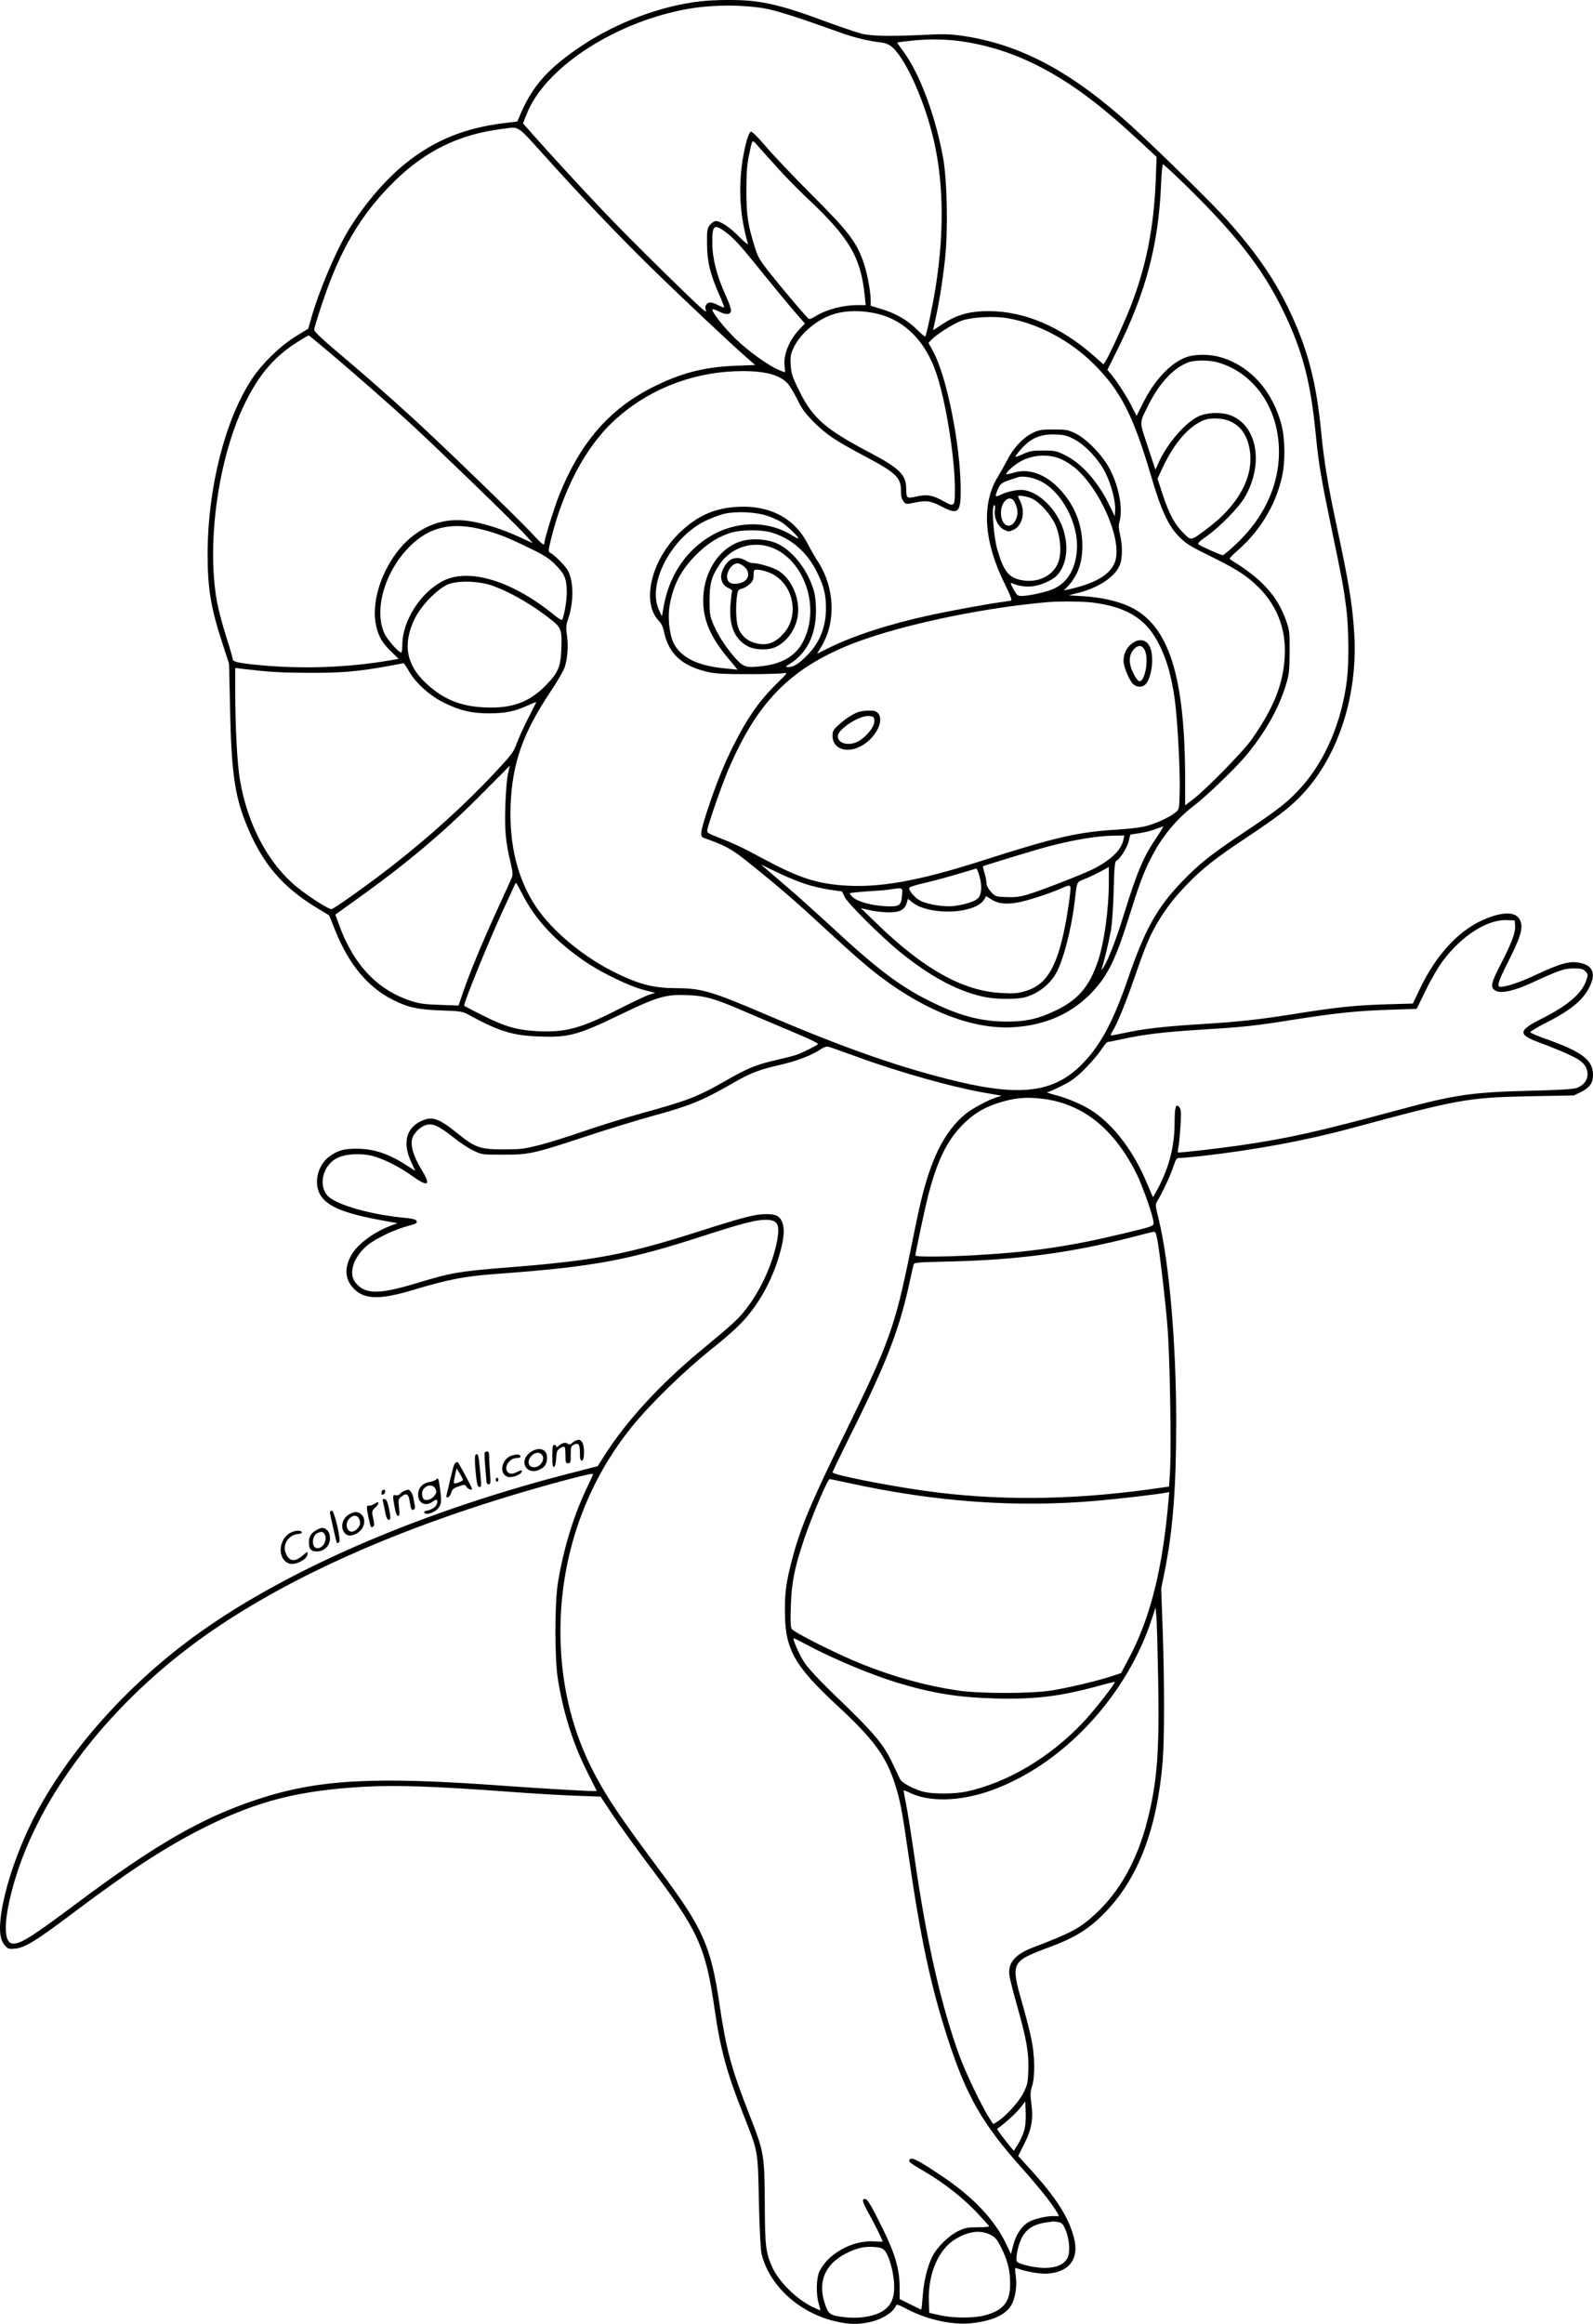
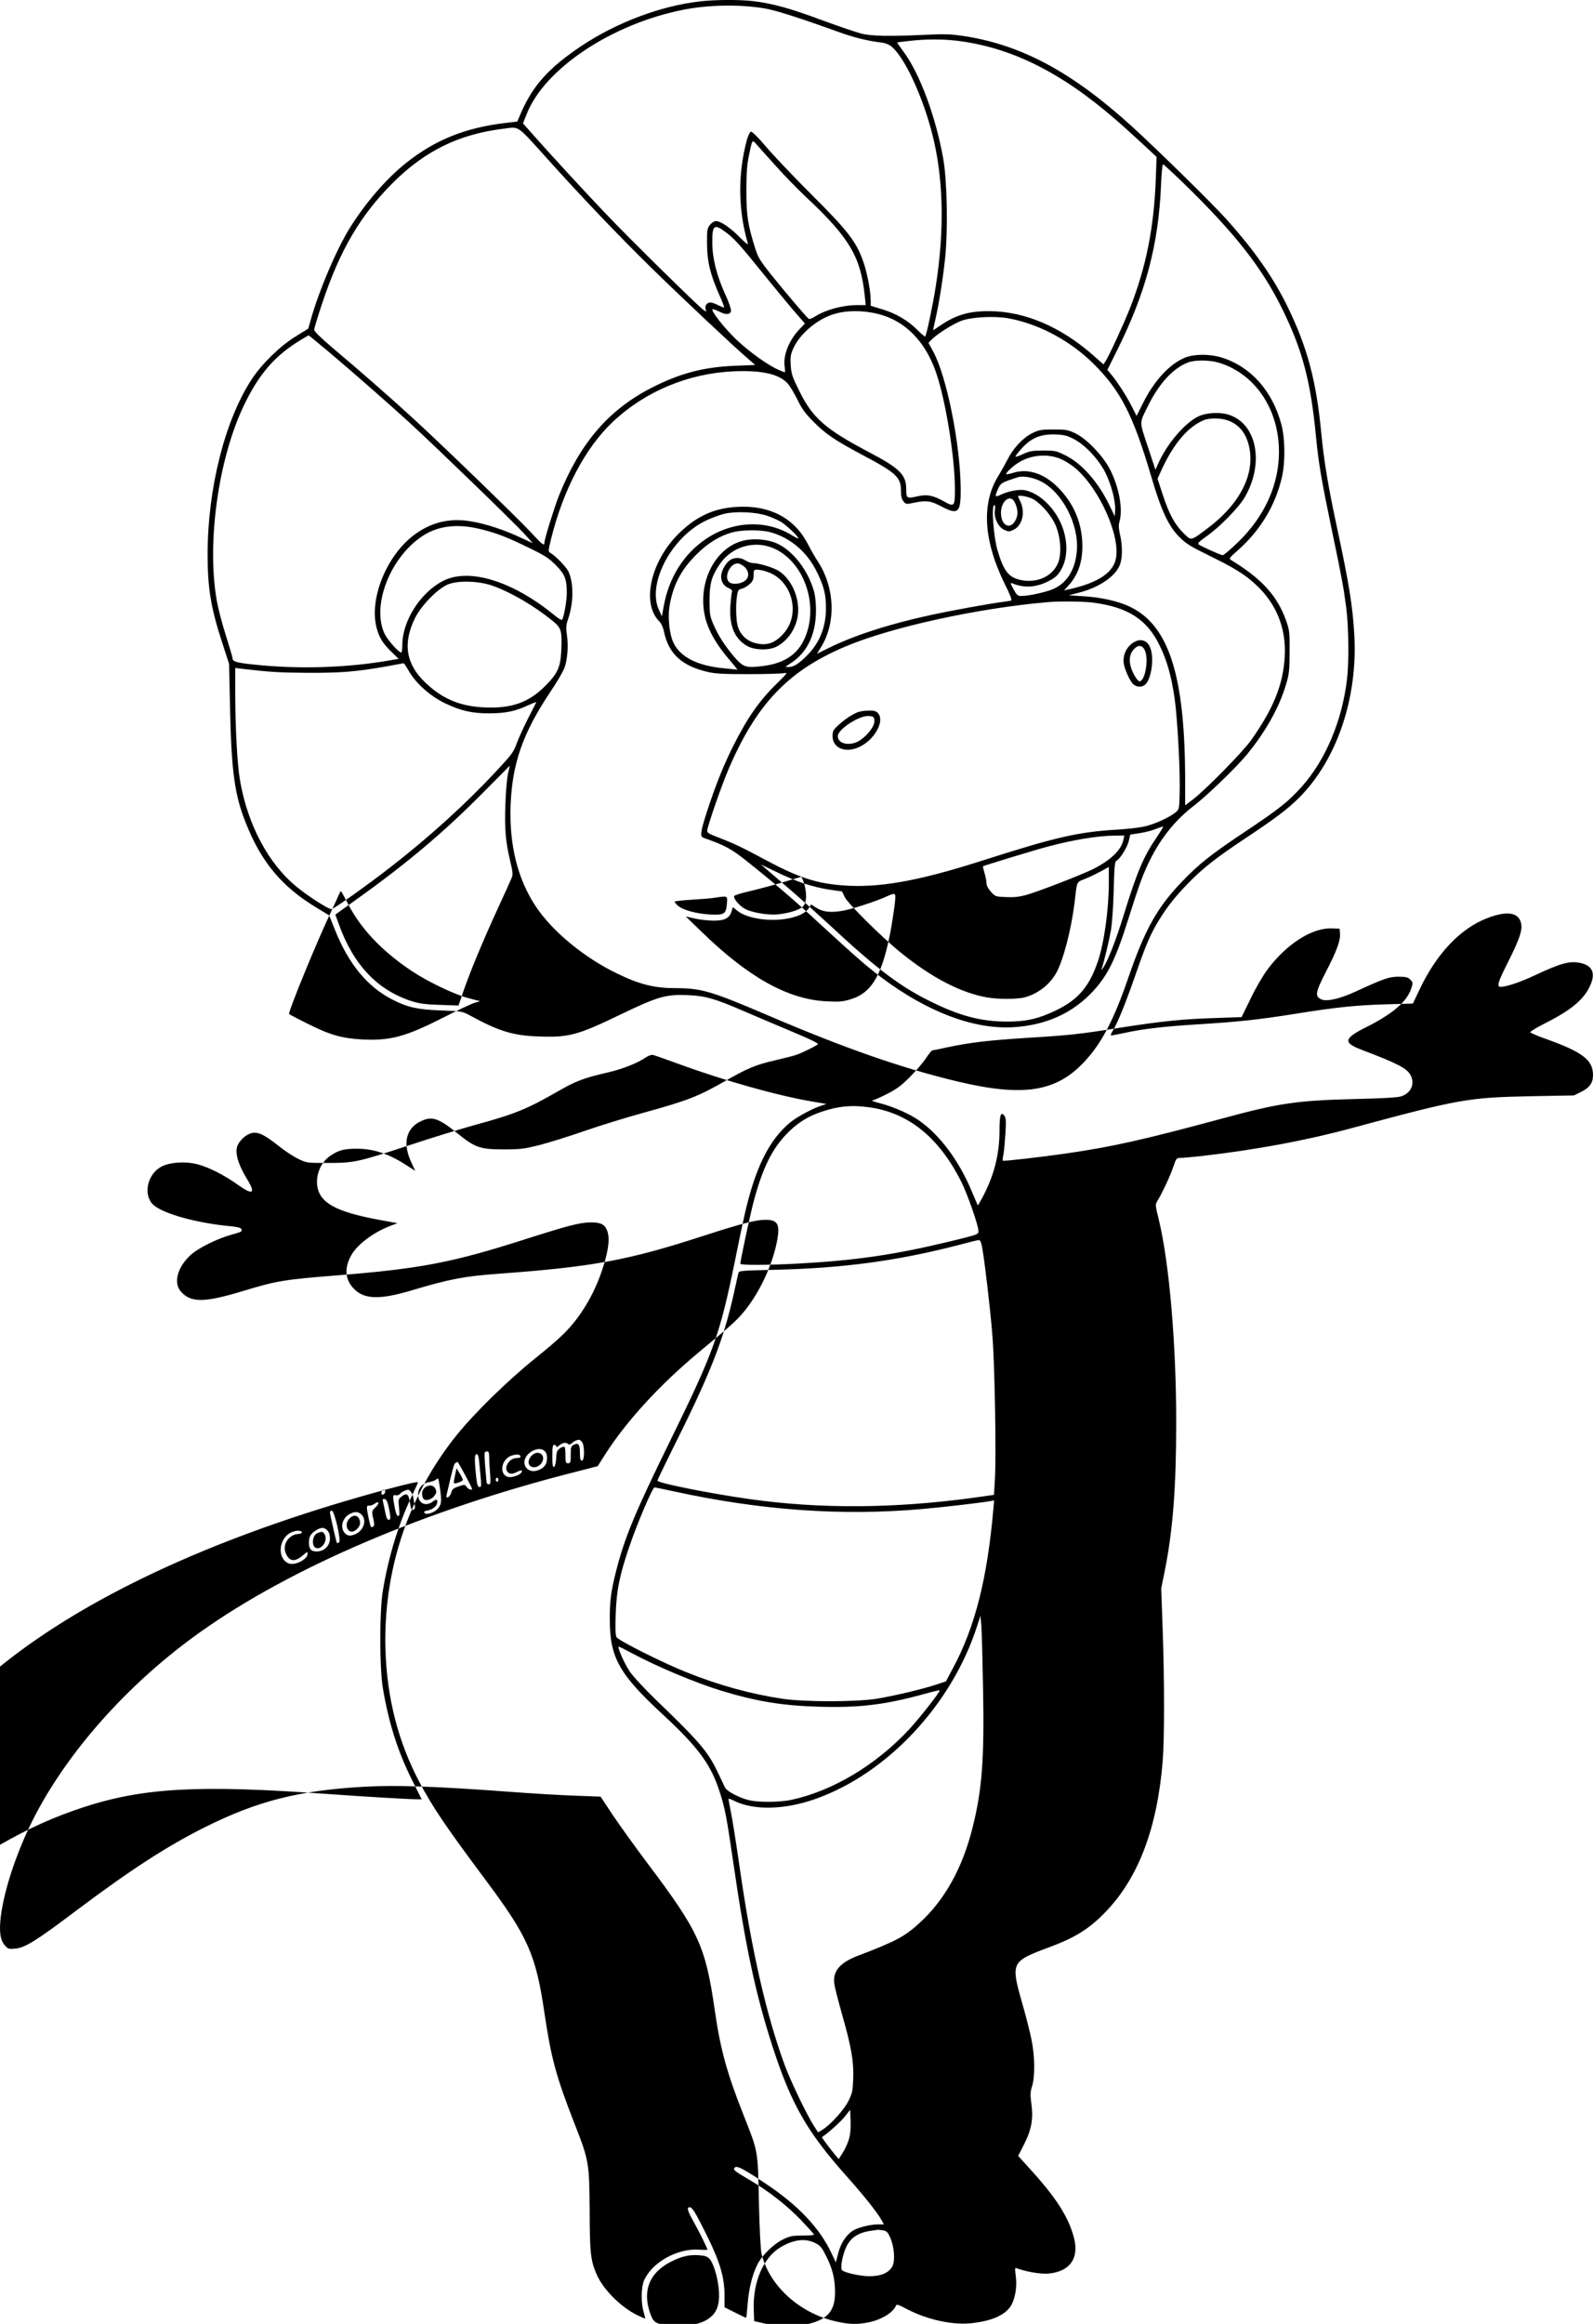
<svg xmlns="http://www.w3.org/2000/svg" version="1.0" viewBox="0 0 1210.796 1765.758" preserveAspectRatio="xMidYMid meet">
  <g transform="translate(-97.204,1887.828) scale(0.1,-0.1)" fill="#000000" stroke="none">
-     <path d="M6295 18868 c-297 -33 -636 -160 -904 -339 -246 -165 -366 -297 -457 -504 l-30 -70 -100 -12 c-298 -37 -525 -128 -743 -301 -153 -121 -313 -307 -434 -502 -100 -163 -232 -473 -293 -692 l-19 -67 -94 -58 c-118 -72 -256 -206 -334 -324 -205 -310 -337 -833 -337 -1333 0 -258 25 -408 111 -671 l52 -160 8 -355 c10 -463 35 -643 119 -854 119 -300 273 -485 542 -647 l92 -56 46 -115 c104 -258 247 -430 437 -526 111 -57 190 -75 363 -81 163 -6 166 -7 225 -39 218 -119 327 -153 523 -159 227 -9 296 10 623 168 280 135 343 153 508 146 132 -5 208 -27 416 -117 66 -29 225 -96 353 -150 169 -71 229 -100 220 -107 -20 -16 -117 -63 -161 -79 -22 -8 -97 -27 -167 -43 -144 -33 -210 -61 -384 -161 -202 -115 -277 -144 -628 -241 -120 -33 -315 -93 -433 -134 -118 -41 -272 -89 -342 -107 -116 -29 -142 -33 -273 -33 -180 0 -216 13 -350 121 -142 115 -193 133 -275 95 -117 -53 -145 -169 -77 -314 l30 -65 -69 44 c-133 86 -247 124 -375 124 -97 0 -139 -11 -200 -53 -86 -57 -125 -178 -90 -272 40 -103 169 -163 480 -219 l119 -22 -49 -18 c-126 -47 -252 -139 -299 -220 -59 -101 -52 -191 19 -262 79 -80 198 -82 441 -9 282 84 394 106 655 125 724 53 987 102 1568 291 278 90 390 119 462 119 91 0 110 -32 91 -146 -30 -172 -118 -372 -227 -517 -65 -87 -104 -123 -364 -338 -305 -253 -562 -534 -725 -792 l-50 -79 -155 -40 c-1143 -288 -2173 -727 -2868 -1222 -526 -374 -979 -875 -1245 -1376 -135 -256 -242 -566 -269 -785 -13 -113 -5 -175 29 -216 25 -29 30 -31 79 -27 75 6 159 58 460 285 422 317 698 495 984 638 399 199 713 279 1206 307 246 14 550 3 1094 -37 184 -14 419 -28 521 -31 l186 -7 90 -136 c50 -75 168 -239 263 -366 395 -524 444 -633 515 -1122 42 -294 92 -476 216 -789 115 -291 111 -267 119 -664 5 -203 13 -366 20 -395 59 -248 297 -461 582 -519 91 -19 143 -20 224 -5 103 19 197 76 217 131 3 9 24 3 73 -24 163 -87 367 -131 517 -110 141 18 232 59 277 122 36 50 54 149 43 230 -8 62 -7 70 6 64 65 -25 181 -46 238 -41 164 13 238 113 199 268 -41 160 -135 308 -338 530 l-87 96 45 89 c57 112 71 194 55 309 -9 68 -8 88 5 130 24 73 22 235 -5 361 -11 55 -43 180 -71 277 -86 303 -82 312 200 417 206 76 312 143 437 273 248 258 390 633 432 1140 14 166 14 620 0 1009 l-11 307 26 128 c63 315 88 636 88 1138 0 596 -53 1208 -132 1535 -28 113 -28 115 -10 145 36 59 98 191 120 258 22 64 24 67 54 67 17 0 92 7 166 15 407 47 786 117 1130 210 830 224 889 234 1370 244 l325 6 55 27 c64 32 90 68 90 128 0 114 -80 175 -357 274 -64 22 -118 46 -120 51 -1 6 53 38 122 73 191 97 287 177 334 283 41 90 18 148 -68 169 -85 20 -150 3 -361 -96 -107 -50 -210 -84 -252 -84 -31 0 -21 34 46 168 108 214 127 277 103 335 -27 64 -111 72 -246 21 -207 -78 -390 -270 -520 -546 l-50 -105 -208 -6 c-234 -7 -381 -23 -693 -73 -276 -44 -427 -60 -735 -79 -266 -17 -414 -34 -560 -66 -49 -10 -93 -19 -98 -19 -5 0 0 15 11 33 38 60 99 212 172 421 80 233 117 318 180 421 62 102 123 179 219 278 112 116 215 197 441 347 230 153 321 222 406 307 286 286 446 755 420 1233 -13 227 -39 388 -136 840 -63 294 -95 486 -115 695 -38 398 -105 651 -255 960 -110 225 -250 426 -466 667 -105 118 -530 534 -721 708 -456 414 -844 621 -1285 686 -92 13 -144 15 -278 8 -279 -13 -416 -11 -495 10 -38 10 -173 56 -298 102 -244 91 -379 127 -522 144 -106 12 -288 11 -400 -2z m485 -53 c88 -15 244 -64 561 -178 119 -43 226 -70 331 -82 31 -4 59 -16 78 -32 97 -81 231 -368 305 -652 88 -334 98 -732 30 -1165 -22 -143 -71 -375 -81 -385 -2 -2 -29 20 -59 50 -73 73 -162 125 -267 157 l-88 27 0 40 c0 72 -29 223 -60 305 -52 145 -119 230 -390 500 -135 135 -290 298 -345 363 -59 70 -106 116 -115 115 -9 -2 -21 -28 -32 -66 -69 -257 -66 -533 9 -786 3 -11 -26 12 -64 51 -76 77 -151 126 -184 121 -12 -2 -31 -16 -43 -31 -19 -26 -21 -41 -20 -145 1 -133 24 -227 94 -386 22 -49 38 -91 36 -94 -2 -2 -22 6 -45 17 -22 12 -49 21 -59 21 -27 0 -45 -25 -37 -51 7 -21 6 -21 -16 -6 -43 31 -562 541 -748 737 -175 184 -398 426 -555 603 l-69 78 28 70 c135 345 646 685 1190 793 192 38 426 42 615 11z m1455 -245 c414 -48 798 -237 1215 -599 47 -40 136 -121 199 -179 l114 -106 -6 -166 c-14 -372 -74 -673 -197 -985 -51 -128 -157 -358 -186 -403 l-15 -22 -77 68 c-247 217 -520 334 -787 336 -156 1 -255 -27 -374 -108 -29 -20 -54 -36 -56 -36 -1 0 6 35 16 78 28 122 57 304 75 472 22 218 15 587 -15 755 -58 322 -180 649 -304 814 -26 35 -47 65 -45 66 2 2 41 7 88 12 118 14 249 15 355 3z m-3113 -887 c273 -304 550 -594 804 -843 225 -220 618 -590 723 -680 l63 -55 -153 -6 c-242 -10 -420 -57 -640 -170 -324 -167 -540 -421 -699 -818 -38 -98 -110 -329 -110 -357 0 -27 -18 -13 -107 84 -98 105 -674 663 -893 863 -170 156 -411 367 -603 528 -95 81 -147 131 -147 144 0 10 27 99 60 198 135 406 292 673 539 919 242 241 499 367 831 409 133 17 103 37 332 -216z m1747 -66 c62 -70 170 -180 239 -245 320 -300 407 -447 437 -744 l7 -68 -61 0 c-113 0 -240 -34 -323 -86 -21 -14 -43 -22 -48 -19 -15 9 -185 209 -287 337 -87 109 -99 129 -124 209 -53 170 -64 241 -64 429 0 130 5 197 18 260 28 135 25 129 61 89 17 -20 82 -92 145 -162z m3097 -129 c395 -384 599 -644 755 -963 152 -311 214 -547 254 -970 20 -202 41 -325 120 -705 77 -367 90 -439 110 -595 18 -141 21 -412 5 -540 -38 -315 -162 -609 -341 -811 -103 -116 -171 -170 -444 -352 -256 -171 -342 -240 -473 -377 -186 -194 -278 -361 -402 -720 -111 -324 -203 -501 -334 -642 -214 -231 -464 -271 -962 -153 -424 101 -853 250 -1449 505 -425 182 -503 205 -697 205 -161 0 -274 28 -443 110 -252 121 -494 321 -620 510 -139 209 -203 468 -192 770 12 316 93 548 300 858 53 78 102 163 111 190 22 67 29 166 17 245 -8 58 -7 76 10 124 42 124 42 278 0 362 -19 36 -98 117 -135 138 -18 10 -18 13 4 104 92 374 261 696 471 893 245 231 574 368 919 383 214 9 346 -21 410 -94 17 -19 49 -73 73 -121 33 -69 59 -104 122 -168 94 -95 166 -143 375 -254 253 -134 290 -168 290 -270 0 -42 5 -64 19 -81 18 -23 21 -23 78 -11 97 20 127 16 213 -29 126 -66 146 -47 144 141 -4 339 -107 852 -210 1039 l-35 64 23 24 c37 40 162 119 225 143 74 29 252 39 357 20 234 -42 475 -171 654 -350 203 -203 297 -388 432 -845 77 -263 133 -385 217 -468 49 -49 84 -71 223 -139 190 -93 272 -143 353 -218 160 -146 236 -334 224 -550 -12 -213 -85 -394 -255 -635 -63 -89 -343 -374 -439 -448 l-63 -48 0 183 c0 806 -124 1191 -428 1330 -88 40 -213 68 -345 76 l-112 7 74 19 c163 41 292 132 319 224 16 53 15 144 -3 218 -10 44 -12 71 -5 95 29 98 -2 266 -72 402 -55 105 -175 230 -263 273 -55 26 -69 29 -165 29 -95 0 -111 -3 -162 -28 -71 -35 -144 -113 -190 -204 -19 -37 -49 -90 -66 -118 -133 -211 -115 -497 49 -828 39 -78 55 -119 46 -122 -6 -2 -34 -6 -62 -10 -92 -11 -388 -65 -554 -101 -310 -67 -587 -157 -778 -253 l-81 -40 34 56 c111 185 101 445 -25 641 -21 31 -57 94 -80 139 -102 196 -289 294 -535 280 -167 -9 -293 -63 -422 -181 -231 -210 -314 -547 -170 -690 15 -16 29 -46 35 -78 35 -167 135 -259 331 -305 60 -14 122 -17 315 -17 132 0 253 4 270 8 26 6 18 -4 -55 -76 -139 -136 -226 -261 -338 -484 -71 -142 -133 -297 -196 -491 -50 -155 -55 -190 -28 -200 167 -59 212 -83 338 -184 218 -174 358 -294 567 -488 253 -232 335 -304 450 -391 349 -261 698 -393 996 -377 251 14 456 106 612 275 113 123 171 242 269 553 81 258 113 346 171 459 82 161 192 294 324 395 98 75 316 284 400 385 143 172 249 360 301 535 25 81 27 107 28 250 1 149 -1 165 -26 236 -67 190 -185 320 -422 464 -14 8 -6 19 49 67 175 153 292 346 341 563 26 114 24 293 -5 400 -68 253 -232 437 -451 506 -88 28 -206 29 -278 1 -118 -46 -240 -178 -326 -354 l-45 -90 -32 63 c-38 77 -109 189 -156 246 l-34 41 71 143 c220 439 318 807 337 1267 3 83 10 152 15 152 4 0 74 -64 154 -142z m-3471 -379 c60 -45 117 -110 285 -319 69 -85 166 -203 217 -263 l93 -107 -41 -43 c-79 -82 -126 -199 -113 -284 3 -24 4 -43 1 -43 -3 0 -25 8 -49 19 -79 34 -222 137 -317 227 -93 88 -201 226 -182 232 5 2 28 -6 51 -18 51 -26 84 -23 88 7 2 13 -17 68 -43 123 -65 144 -98 272 -99 391 -1 140 13 151 109 78z m1150 -616 c205 -50 362 -209 443 -449 73 -214 142 -644 142 -882 0 -134 -4 -138 -84 -93 -84 47 -130 55 -206 37 -76 -17 -80 -14 -80 57 0 107 -50 157 -276 276 -337 177 -434 261 -535 465 -55 111 -62 132 -67 199 -4 65 -1 82 21 131 50 108 178 217 302 256 96 31 223 32 340 3z m-4172 -290 c201 -170 463 -400 617 -541 212 -195 788 -753 862 -834 l70 -77 -94 43 c-126 59 -262 104 -377 123 -164 28 -307 -8 -439 -109 -205 -159 -334 -481 -278 -698 20 -77 47 -121 117 -188 l51 -50 -64 -11 c-335 -58 -700 -69 -1048 -31 -122 13 -150 22 -150 45 0 8 -23 85 -50 171 -28 86 -60 209 -71 273 -76 437 12 1072 207 1479 113 237 236 379 430 496 32 20 60 36 62 36 2 0 71 -57 155 -127z m6758 -79 c249 -73 426 -300 457 -586 31 -284 -81 -565 -313 -786 -53 -51 -102 -92 -109 -92 -16 0 -165 67 -184 82 -9 8 6 23 60 61 99 69 245 218 291 297 153 263 90 568 -131 630 -68 18 -162 12 -220 -15 -102 -47 -241 -210 -306 -357 l-22 -49 -58 176 c-65 197 -66 173 2 310 85 173 195 290 309 331 52 18 158 17 224 -2z m70 -439 c94 -32 151 -108 170 -226 32 -201 -84 -417 -318 -593 -133 -100 -125 -98 -184 -40 -67 65 -111 146 -159 293 l-40 122 38 83 c91 192 199 316 317 363 43 16 124 16 176 -2z m-1163 -145 c84 -44 186 -154 235 -252 45 -88 79 -219 75 -285 l-3 -48 -37 77 c-86 181 -211 323 -337 386 -71 35 -80 37 -170 37 -83 0 -104 -4 -153 -27 -32 -15 -58 -23 -58 -19 0 5 21 32 46 60 74 83 148 113 264 108 63 -3 86 -9 138 -37z m-95 -153 c29 -13 73 -42 99 -63 189 -158 354 -533 309 -702 -27 -99 -136 -170 -334 -217 l-58 -13 35 38 c78 86 111 194 104 334 -9 158 -71 296 -184 410 -105 106 -228 147 -339 112 -27 -8 -51 -13 -54 -11 -7 7 36 50 80 80 97 68 237 81 342 32z m-164 -164 c164 -79 294 -326 278 -527 -12 -157 -85 -264 -208 -304 -72 -23 -166 -42 -214 -42 -28 0 -35 6 -60 52 -24 45 -26 50 -9 44 90 -37 177 -32 271 14 50 25 71 43 93 77 55 86 62 206 20 329 -50 143 -174 267 -291 288 -43 8 -129 -9 -181 -35 -44 -22 -47 -15 -19 47 16 35 26 43 77 62 33 11 68 23 79 26 38 9 110 -4 164 -31z m-63 -133 c60 -29 140 -118 177 -197 39 -86 50 -216 23 -287 -40 -105 -159 -161 -284 -135 -93 19 -131 67 -178 226 -30 99 -48 343 -25 343 7 0 9 -13 5 -39 -9 -56 24 -126 70 -148 34 -16 38 -16 72 0 68 33 91 135 50 218 -9 18 -16 34 -16 36 0 11 70 0 106 -17z m-132 -27 c24 -48 28 -89 12 -126 -37 -90 -116 -59 -116 45 0 90 71 145 104 81z m-1883 -103 c35 -12 82 -32 104 -45 40 -23 135 -112 135 -127 0 -4 -21 6 -47 22 -194 121 -448 111 -651 -24 -172 -114 -287 -296 -326 -518 l-13 -73 -23 50 c-90 196 92 546 350 674 47 23 114 48 150 56 88 20 237 13 321 -15z m-2169 -104 c120 -30 199 -61 368 -144 112 -54 145 -76 195 -126 70 -70 85 -108 85 -212 0 -61 -21 -182 -36 -205 -3 -5 -31 12 -62 38 -315 257 -645 358 -841 258 -172 -87 -311 -304 -311 -487 0 -32 -4 -58 -8 -58 -20 0 -107 99 -128 145 -97 211 40 570 281 735 122 84 273 103 457 56z m2193 -21 c154 -41 285 -152 359 -309 51 -104 66 -167 66 -269 0 -140 -47 -260 -138 -353 -66 -68 -107 -94 -146 -94 -30 0 -29 0 15 28 126 81 193 219 193 402 0 62 -6 116 -18 155 -45 152 -155 294 -270 350 -75 37 -194 46 -277 22 -192 -56 -317 -282 -288 -520 15 -123 75 -240 191 -377 38 -44 67 -80 64 -80 -2 0 -50 5 -107 11 -199 20 -326 85 -378 193 -30 61 -44 188 -31 273 26 162 86 279 205 398 86 86 178 143 276 169 72 19 211 20 284 1z m36 -127 c236 -110 343 -457 216 -703 -55 -107 -154 -168 -304 -187 -133 -17 -152 -11 -226 76 -71 85 -118 159 -156 248 -23 55 -26 77 -26 173 0 128 15 183 76 274 92 138 270 189 420 119z m-2146 -280 c142 -51 314 -151 457 -267 67 -54 73 -76 66 -229 -6 -124 -28 -172 -123 -267 -122 -123 -255 -171 -455 -162 -187 7 -322 63 -451 185 -152 142 -178 301 -82 495 49 98 174 225 253 256 77 30 233 25 335 -11z m4561 -128 c266 -34 412 -126 508 -322 58 -117 90 -232 116 -406 22 -157 44 -559 38 -729 -3 -114 -3 -115 -33 -139 -53 -42 -171 -94 -246 -108 -41 -8 -126 -17 -189 -21 -304 -18 -468 -55 -1045 -240 -480 -153 -776 -205 -1049 -184 -206 16 -339 61 -600 201 -167 90 -223 116 -346 164 -76 29 -85 35 -82 56 7 45 111 345 162 463 211 492 450 744 881 928 346 148 1009 294 1544 340 91 8 266 6 341 -3z m-5196 -521 c53 -93 161 -189 272 -243 125 -60 207 -78 343 -78 122 1 194 16 293 62 35 16 62 26 60 22 -2 -4 -30 -59 -62 -122 -32 -63 -71 -148 -86 -189 -25 -69 -38 -86 -166 -223 -227 -243 -504 -494 -797 -721 -171 -133 -430 -317 -446 -317 -22 0 -171 94 -258 165 -219 176 -379 475 -437 816 -21 121 -35 393 -36 653 l0 199 56 -7 c206 -24 285 -29 499 -30 252 -1 367 9 590 48 72 13 132 24 135 25 3 0 21 -27 40 -60z m753 -781 c-8 -35 -17 -142 -20 -239 -6 -189 2 -278 39 -432 17 -70 19 -95 11 -115 -6 -15 -53 -119 -105 -232 -112 -243 -212 -483 -264 -634 l-37 -108 -141 5 c-108 3 -158 10 -211 27 -263 83 -447 277 -558 587 l-26 72 167 120 c378 270 661 509 952 803 113 114 206 207 206 208 1 0 -5 -28 -13 -62z m4932 -480 c-100 -145 -149 -260 -250 -586 -58 -189 -119 -347 -156 -404 -12 -18 -18 -24 -14 -13 19 57 56 211 71 295 9 55 18 184 21 308 4 167 9 215 19 219 26 10 84 101 95 150 l12 50 72 11 c40 6 94 20 121 31 27 10 52 19 57 20 4 1 -18 -36 -48 -81z m-255 -24 c-17 -76 -97 -152 -229 -219 -84 -42 -420 -172 -506 -196 -58 -16 -98 -20 -157 -17 -77 3 -81 4 -114 40 -22 25 -34 48 -34 66 0 16 -7 51 -15 77 -8 27 -13 50 -12 51 6 5 406 127 487 148 202 54 381 83 511 85 l77 1 -8 -36z m-2426 -329 c56 -19 143 -40 195 -47 l93 -13 20 -42 c23 -49 285 -309 428 -424 235 -190 453 -303 652 -339 82 -15 232 -15 288 0 99 27 186 93 237 180 54 91 118 334 143 545 19 162 13 149 78 175 31 12 85 38 120 57 l62 34 0 -114 c0 -208 -35 -460 -83 -603 -66 -193 -150 -291 -317 -372 -137 -66 -231 -87 -385 -86 -181 2 -334 40 -533 135 -257 121 -433 253 -821 614 -97 89 -228 207 -292 261 -63 55 -137 118 -165 142 l-49 42 114 -55 c62 -31 159 -72 215 -90z m1331 63 c21 -73 20 -139 -5 -170 -21 -27 -98 -53 -190 -64 -72 -8 -193 11 -250 39 -43 21 -94 80 -87 100 2 6 57 23 123 38 65 15 178 46 249 67 72 22 133 40 137 41 4 1 14 -22 23 -51z m-3475 -139 c98 -197 259 -369 490 -524 122 -82 329 -181 434 -208 l88 -23 -43 -13 c-24 -7 -129 -57 -234 -110 -288 -147 -404 -178 -615 -168 -157 8 -248 34 -417 119 -79 39 -143 73 -143 75 0 34 213 553 320 778 28 61 56 120 61 133 5 12 11 22 13 22 3 0 23 -37 46 -81z m4165 -6 c-4 -38 -16 -117 -26 -178 -64 -361 -144 -506 -309 -556 -62 -19 -88 -21 -184 -16 -292 14 -592 180 -951 529 l-120 116 65 -15 c36 -9 100 -16 142 -17 88 -1 126 18 142 72 l9 31 36 -29 c76 -61 261 -86 401 -54 87 20 133 49 156 102 1 2 18 -8 38 -22 49 -33 108 -41 198 -26 72 12 250 69 338 109 72 32 73 31 65 -46z m-1277 -9 c-7 -79 -19 -87 -133 -81 -102 6 -206 35 -241 68 -13 12 -24 26 -24 29 0 4 57 10 128 15 70 4 150 10 177 15 102 15 98 17 93 -46z m4660 -228 c4 -52 -25 -131 -111 -297 -76 -148 -81 -179 -31 -201 40 -19 140 4 256 57 220 101 258 115 331 115 54 0 71 -4 87 -20 23 -23 24 -26 9 -71 -34 -100 -139 -190 -339 -291 -175 -87 -181 -119 -36 -174 274 -104 343 -140 371 -193 34 -66 3 -135 -72 -160 -26 -9 -145 -16 -373 -21 -421 -11 -558 -31 -982 -146 -607 -164 -838 -216 -1198 -268 -188 -27 -470 -59 -475 -54 -2 2 0 23 5 48 5 25 11 97 15 160 6 96 4 118 -9 135 -26 33 -36 2 -36 -111 0 -180 -38 -333 -122 -497 -23 -43 -42 -76 -43 -75 -1 2 -21 48 -44 103 -98 237 -246 435 -406 545 -71 49 -190 101 -284 126 -47 12 -79 23 -70 23 10 1 59 22 110 48 74 37 110 63 174 127 45 45 101 109 124 144 23 34 45 62 49 62 4 0 59 11 123 25 165 35 309 52 594 70 326 20 401 28 702 76 325 51 481 67 730 75 l203 7 69 141 c37 78 95 177 128 221 144 193 339 318 488 312 l60 -2 3 -39z m-5023 -990 c337 -124 756 -242 1010 -284 l110 -19 -40 -13 c-64 -20 -186 -86 -237 -128 -162 -135 -267 -349 -348 -712 -12 -52 -44 -205 -71 -340 -115 -563 -160 -689 -494 -1370 -267 -544 -347 -738 -410 -990 -38 -150 -48 -225 -47 -365 0 -288 71 -414 402 -720 273 -253 366 -380 434 -591 40 -125 52 -186 106 -558 91 -626 168 -983 296 -1378 142 -437 263 -647 560 -980 135 -151 241 -285 270 -340 l15 -28 -43 0 c-58 0 -148 -22 -189 -46 -52 -31 -95 -95 -115 -173 l-18 -70 -32 68 c-88 190 -255 367 -499 529 -173 116 -221 140 -237 124 -16 -16 -6 -25 115 -96 145 -85 280 -191 390 -305 53 -56 97 -105 97 -109 0 -4 -39 -7 -88 -7 -76 0 -95 -4 -147 -29 -75 -37 -163 -124 -198 -196 -37 -76 -64 -187 -72 -302 -4 -54 -9 -98 -11 -98 -3 0 -40 18 -84 40 l-80 40 0 89 c0 136 -34 253 -129 446 -94 190 -116 225 -136 225 -25 0 -17 -26 35 -119 41 -73 100 -193 100 -204 0 -2 -31 -1 -70 1 -161 9 -350 -97 -411 -232 -23 -51 -25 -172 -4 -241 8 -27 13 -50 12 -51 -1 -1 -31 12 -66 29 -124 63 -254 194 -303 307 -46 106 -52 159 -53 480 -3 368 -5 385 -115 665 -142 363 -178 499 -230 849 -64 435 -126 574 -441 996 -308 413 -408 560 -510 754 -160 305 -244 634 -256 996 -19 602 171 1178 541 1637 140 173 388 415 599 585 173 139 245 207 312 296 103 137 175 289 221 461 27 106 30 167 10 216 -19 45 -49 59 -126 58 -82 -1 -166 -23 -499 -129 -550 -176 -794 -223 -1435 -274 -393 -31 -452 -41 -709 -119 -294 -89 -396 -89 -471 -1 -57 68 -22 189 81 280 57 50 200 121 302 149 82 23 86 24 78 44 -3 9 -30 16 -79 21 -258 23 -519 96 -591 164 -80 77 -43 238 69 292 64 31 176 38 264 16 87 -22 206 -82 308 -155 119 -85 142 -70 70 46 -69 114 -93 205 -67 256 21 41 63 77 101 88 51 13 97 -8 208 -96 47 -38 114 -82 150 -99 64 -31 67 -31 225 -31 199 0 228 6 620 135 165 55 391 124 503 155 303 83 390 119 629 256 128 74 195 100 361 138 124 28 239 73 307 120 17 11 39 19 50 17 11 -2 101 -34 200 -70z m1435 -327 c303 -38 539 -227 710 -568 47 -94 130 -332 130 -373 0 -26 -2 -27 -207 -77 -430 -104 -725 -147 -1168 -171 -231 -12 -435 -13 -435 -1 0 24 74 367 100 468 66 249 136 395 245 511 83 88 164 140 276 177 123 41 219 51 349 34z m869 -1071 c19 -107 60 -454 76 -653 19 -216 31 -930 20 -1106 l-7 -116 -156 -22 c-603 -82 -1166 -86 -1702 -10 -294 41 -700 122 -700 140 0 5 46 100 101 212 299 596 398 845 479 1207 16 74 32 144 35 156 4 20 11 21 272 27 520 12 930 67 1389 185 82 22 156 40 165 41 13 1 19 -14 28 -61z m-4289 -1782 c0 -1 -24 -54 -54 -117 -97 -206 -171 -451 -213 -704 -26 -158 -26 -583 0 -740 44 -264 115 -486 222 -699 l73 -146 -36 0 c-64 0 -396 20 -677 40 -987 72 -1410 48 -1871 -105 -417 -138 -774 -344 -1364 -785 -337 -252 -427 -310 -487 -310 -81 0 -75 194 14 490 192 637 693 1295 1363 1792 672 498 1635 922 2812 1238 170 45 218 55 218 46z m1943 -66 c663 -145 1280 -189 1896 -134 160 14 458 49 513 60 l27 5 -5 -58 c-46 -533 -140 -906 -308 -1217 l-53 -100 -69 -23 c-104 -35 -335 -90 -464 -110 -159 -24 -535 -24 -705 0 -243 36 -488 103 -736 203 -179 71 -517 241 -530 266 -8 15 -10 69 -6 177 6 179 29 292 102 507 59 175 178 454 193 454 4 0 70 -14 145 -30z m2352 -1495 c10 -542 -7 -771 -80 -1061 -77 -308 -212 -550 -403 -724 -114 -104 -179 -139 -471 -250 -137 -53 -191 -119 -176 -216 3 -24 30 -128 59 -231 71 -250 89 -356 84 -486 -3 -92 -7 -110 -36 -169 -33 -68 -140 -185 -201 -221 l-30 -18 -31 48 c-56 88 -177 339 -224 467 -139 379 -251 869 -342 1505 -25 174 -54 358 -65 410 -10 52 -19 98 -19 103 0 5 18 -1 40 -12 148 -76 384 -71 620 12 549 194 1040 720 1231 1318 l24 74 7 -74 c3 -41 9 -255 13 -475z m-2671 266 c194 -104 485 -226 684 -287 272 -82 463 -113 748 -121 299 -8 490 15 777 93 71 20 130 34 132 32 8 -7 -149 -207 -229 -294 -254 -274 -586 -472 -901 -539 -85 -18 -244 -19 -315 -3 -75 17 -172 68 -187 98 -6 14 -32 68 -57 120 -73 153 -138 229 -472 550 -82 80 -170 174 -194 210 -41 60 -98 190 -84 190 4 0 48 -22 98 -49z m1650 -3698 c-9 -30 -30 -75 -47 -101 l-29 -46 -25 29 c-53 65 -106 136 -102 138 54 37 143 118 174 157 l40 51 3 -87 c2 -61 -2 -103 -14 -141z m264 -689 c25 -5 34 -15 53 -58 29 -69 37 -172 15 -214 -26 -50 -86 -76 -176 -76 -70 1 -181 25 -206 45 -16 13 1 112 30 175 35 76 97 115 201 127 17 2 35 5 41 6 6 0 25 -2 42 -5z m-518 -96 c39 -20 50 -34 82 -98 49 -97 68 -175 68 -275 0 -139 -52 -202 -195 -240 -82 -22 -249 -21 -345 3 l-75 17 -3 89 c-7 209 74 396 205 473 100 59 187 69 263 31z m-805 -119 c31 -32 65 -146 72 -240 9 -124 -22 -190 -110 -234 -67 -32 -169 -45 -267 -33 -109 13 -121 22 -147 98 -58 169 -2 304 159 386 79 40 136 54 207 50 51 -3 68 -9 86 -27z M6534 14630 c-29 -12 -62 -55 -76 -102 -15 -50 6 -99 52 -118 19 -8 29 -18 26 -26 -3 -8 -8 -53 -12 -101 -12 -156 30 -258 127 -313 56 -32 163 -35 221 -6 91 45 158 148 166 257 9 123 -52 257 -145 318 -41 27 -153 61 -202 61 -11 0 -35 9 -53 20 -35 21 -69 24 -104 10z m104 -66 c27 -31 28 -68 3 -93 -25 -25 -85 -37 -117 -22 -61 28 -3 162 64 147 15 -4 37 -18 50 -32z m175 -34 c182 -68 245 -318 116 -464 -68 -77 -133 -98 -223 -72 -64 19 -109 65 -127 128 -13 48 -16 160 -5 230 6 41 10 47 36 53 16 4 43 19 60 35 24 22 30 36 30 69 0 39 2 41 30 41 16 0 54 -9 83 -20z M9605 14006 c-66 -29 -105 -106 -90 -177 11 -50 44 -121 67 -146 27 -28 71 -30 97 -4 42 42 64 180 41 262 -17 62 -63 87 -115 65z m73 -81 c25 -75 -7 -230 -47 -223 -9 2 -28 27 -43 57 -38 74 -38 138 -2 181 38 45 74 39 92 -15z M7495 13468 c-44 -16 -101 -54 -151 -100 -39 -35 -44 -46 -44 -82 0 -92 96 -132 200 -85 118 53 200 198 145 259 -14 15 -30 20 -69 19 -28 0 -64 -5 -81 -11z m123 -64 c4 -38 -43 -104 -105 -148 -73 -51 -173 -34 -173 29 0 52 163 158 235 153 37 -3 40 -6 43 -34z M5350 7933 c-8 -3 -23 -12 -32 -21 -14 -11 -21 -12 -32 -3 -15 13 -42 6 -68 -17 -12 -10 -18 -11 -18 -4 0 7 -7 12 -15 12 -12 0 -15 -16 -15 -86 0 -64 3 -85 13 -82 6 3 13 24 15 49 1 24 4 53 7 65 5 21 48 48 59 37 3 -4 6 -33 6 -65 0 -51 2 -58 20 -58 18 0 20 7 20 65 0 61 2 66 26 77 34 16 44 0 44 -69 0 -40 4 -53 15 -53 22 0 21 122 -1 144 -16 17 -20 18 -44 9z M5013 7850 c-107 -65 -43 -192 67 -135 36 19 50 43 50 89 0 61 -56 83 -117 46z m75 -22 c33 -33 -5 -98 -57 -98 -45 0 -56 48 -19 87 23 25 57 30 76 11z M4656 7842 c-2 -4 -1 -53 4 -107 5 -55 9 -108 10 -117 0 -10 7 -18 16 -18 15 0 16 10 11 83 -4 45 -7 101 -7 125 0 30 -4 42 -14 42 -8 0 -17 -4 -20 -8z M4584 7819 c-3 -6 -3 -45 0 -87 11 -127 16 -152 33 -152 16 0 16 3 -3 193 -6 55 -15 69 -30 46z M4863 7819 c-81 -24 -102 -145 -28 -163 26 -7 88 14 100 34 12 19 0 21 -31 5 -35 -18 -56 -19 -72 -3 -35 35 11 108 68 108 21 0 30 4 28 13 -6 16 -25 18 -65 6z M4433 7762 c-11 -7 -22 -49 -67 -245 -8 -33 27 -14 36 20 7 26 16 34 56 47 45 16 47 16 61 -4 12 -18 41 -28 41 -14 0 10 -105 204 -110 204 -3 0 -10 -4 -17 -8z m57 -128 c0 -6 -16 -15 -35 -21 -39 -12 -39 -13 -24 57 l11 52 24 -39 c13 -21 24 -43 24 -49z M4290 7639 c-8 -9 -33 -18 -55 -22 -52 -8 -85 -45 -85 -96 0 -66 59 -93 113 -51 29 23 41 13 28 -23 -9 -22 -41 -42 -83 -49 -11 -2 -15 -8 -10 -15 11 -18 73 1 99 29 31 34 33 54 20 152 -11 80 -14 88 -27 75z m-8 -74 c10 -22 8 -30 -9 -53 -22 -30 -71 -42 -84 -20 -5 7 -9 24 -9 37 0 58 79 86 102 36z M4740 7635 c0 -8 5 -15 10 -15 6 0 10 7 10 15 0 8 -4 15 -10 15 -5 0 -10 -7 -10 -15z M3873 7545 c-3 -9 -3 -18 0 -21 9 -9 27 6 27 22 0 19 -19 18 -27 -1z M4045 7550 c-12 -4 -26 -15 -33 -23 -7 -8 -21 -13 -32 -10 -24 6 -25 -4 -8 -93 8 -43 16 -64 26 -64 11 0 12 12 7 63 -7 61 -6 65 20 85 35 28 52 19 60 -31 10 -66 15 -76 30 -70 9 3 13 14 11 27 -3 11 -8 38 -11 58 -5 35 -27 69 -43 67 -4 0 -16 -4 -27 -9z M3883 7468 c3 -12 11 -49 17 -80 7 -38 16 -58 26 -58 17 0 17 16 1 95 -10 44 -18 61 -31 63 -15 3 -18 -1 -13 -20z M3820 7453 c-14 -10 -33 -16 -42 -15 -22 4 -22 -10 -4 -96 16 -71 17 -74 34 -63 10 6 10 18 3 52 -15 62 -14 67 15 94 33 31 28 52 -6 28z M3480 7386 c0 -14 49 -228 53 -233 2 -1 9 2 16 6 18 11 -35 241 -55 241 -8 0 -14 -6 -14 -14z M3624 7371 c-54 -33 -68 -106 -28 -145 19 -20 47 -20 84 -1 60 31 80 105 40 145 -25 25 -56 25 -96 1z m76 -30 c15 -30 12 -52 -12 -78 -29 -31 -62 -30 -76 2 -27 60 57 132 88 76z M3373 7250 c-38 -23 -53 -48 -53 -90 0 -52 16 -70 59 -70 57 0 101 43 101 99 0 28 -7 48 -20 61 -25 25 -46 25 -87 0z m69 -35 c21 -47 -26 -114 -69 -98 -34 13 -28 93 9 111 36 17 47 14 60 -13z M3180 7232 c-93 -49 -101 -199 -13 -233 47 -18 143 31 143 73 0 18 -3 17 -34 -10 -63 -55 -105 -50 -132 15 -28 65 22 141 96 146 16 1 28 7 27 12 -6 18 -51 16 -87 -3z" />
+     <path d="M6295 18868 c-297 -33 -636 -160 -904 -339 -246 -165 -366 -297 -457 -504 l-30 -70 -100 -12 c-298 -37 -525 -128 -743 -301 -153 -121 -313 -307 -434 -502 -100 -163 -232 -473 -293 -692 l-19 -67 -94 -58 c-118 -72 -256 -206 -334 -324 -205 -310 -337 -833 -337 -1333 0 -258 25 -408 111 -671 l52 -160 8 -355 c10 -463 35 -643 119 -854 119 -300 273 -485 542 -647 l92 -56 46 -115 c104 -258 247 -430 437 -526 111 -57 190 -75 363 -81 163 -6 166 -7 225 -39 218 -119 327 -153 523 -159 227 -9 296 10 623 168 280 135 343 153 508 146 132 -5 208 -27 416 -117 66 -29 225 -96 353 -150 169 -71 229 -100 220 -107 -20 -16 -117 -63 -161 -79 -22 -8 -97 -27 -167 -43 -144 -33 -210 -61 -384 -161 -202 -115 -277 -144 -628 -241 -120 -33 -315 -93 -433 -134 -118 -41 -272 -89 -342 -107 -116 -29 -142 -33 -273 -33 -180 0 -216 13 -350 121 -142 115 -193 133 -275 95 -117 -53 -145 -169 -77 -314 l30 -65 -69 44 c-133 86 -247 124 -375 124 -97 0 -139 -11 -200 -53 -86 -57 -125 -178 -90 -272 40 -103 169 -163 480 -219 l119 -22 -49 -18 c-126 -47 -252 -139 -299 -220 -59 -101 -52 -191 19 -262 79 -80 198 -82 441 -9 282 84 394 106 655 125 724 53 987 102 1568 291 278 90 390 119 462 119 91 0 110 -32 91 -146 -30 -172 -118 -372 -227 -517 -65 -87 -104 -123 -364 -338 -305 -253 -562 -534 -725 -792 l-50 -79 -155 -40 c-1143 -288 -2173 -727 -2868 -1222 -526 -374 -979 -875 -1245 -1376 -135 -256 -242 -566 -269 -785 -13 -113 -5 -175 29 -216 25 -29 30 -31 79 -27 75 6 159 58 460 285 422 317 698 495 984 638 399 199 713 279 1206 307 246 14 550 3 1094 -37 184 -14 419 -28 521 -31 l186 -7 90 -136 c50 -75 168 -239 263 -366 395 -524 444 -633 515 -1122 42 -294 92 -476 216 -789 115 -291 111 -267 119 -664 5 -203 13 -366 20 -395 59 -248 297 -461 582 -519 91 -19 143 -20 224 -5 103 19 197 76 217 131 3 9 24 3 73 -24 163 -87 367 -131 517 -110 141 18 232 59 277 122 36 50 54 149 43 230 -8 62 -7 70 6 64 65 -25 181 -46 238 -41 164 13 238 113 199 268 -41 160 -135 308 -338 530 l-87 96 45 89 c57 112 71 194 55 309 -9 68 -8 88 5 130 24 73 22 235 -5 361 -11 55 -43 180 -71 277 -86 303 -82 312 200 417 206 76 312 143 437 273 248 258 390 633 432 1140 14 166 14 620 0 1009 l-11 307 26 128 c63 315 88 636 88 1138 0 596 -53 1208 -132 1535 -28 113 -28 115 -10 145 36 59 98 191 120 258 22 64 24 67 54 67 17 0 92 7 166 15 407 47 786 117 1130 210 830 224 889 234 1370 244 l325 6 55 27 c64 32 90 68 90 128 0 114 -80 175 -357 274 -64 22 -118 46 -120 51 -1 6 53 38 122 73 191 97 287 177 334 283 41 90 18 148 -68 169 -85 20 -150 3 -361 -96 -107 -50 -210 -84 -252 -84 -31 0 -21 34 46 168 108 214 127 277 103 335 -27 64 -111 72 -246 21 -207 -78 -390 -270 -520 -546 l-50 -105 -208 -6 c-234 -7 -381 -23 -693 -73 -276 -44 -427 -60 -735 -79 -266 -17 -414 -34 -560 -66 -49 -10 -93 -19 -98 -19 -5 0 0 15 11 33 38 60 99 212 172 421 80 233 117 318 180 421 62 102 123 179 219 278 112 116 215 197 441 347 230 153 321 222 406 307 286 286 446 755 420 1233 -13 227 -39 388 -136 840 -63 294 -95 486 -115 695 -38 398 -105 651 -255 960 -110 225 -250 426 -466 667 -105 118 -530 534 -721 708 -456 414 -844 621 -1285 686 -92 13 -144 15 -278 8 -279 -13 -416 -11 -495 10 -38 10 -173 56 -298 102 -244 91 -379 127 -522 144 -106 12 -288 11 -400 -2z m485 -53 c88 -15 244 -64 561 -178 119 -43 226 -70 331 -82 31 -4 59 -16 78 -32 97 -81 231 -368 305 -652 88 -334 98 -732 30 -1165 -22 -143 -71 -375 -81 -385 -2 -2 -29 20 -59 50 -73 73 -162 125 -267 157 l-88 27 0 40 c0 72 -29 223 -60 305 -52 145 -119 230 -390 500 -135 135 -290 298 -345 363 -59 70 -106 116 -115 115 -9 -2 -21 -28 -32 -66 -69 -257 -66 -533 9 -786 3 -11 -26 12 -64 51 -76 77 -151 126 -184 121 -12 -2 -31 -16 -43 -31 -19 -26 -21 -41 -20 -145 1 -133 24 -227 94 -386 22 -49 38 -91 36 -94 -2 -2 -22 6 -45 17 -22 12 -49 21 -59 21 -27 0 -45 -25 -37 -51 7 -21 6 -21 -16 -6 -43 31 -562 541 -748 737 -175 184 -398 426 -555 603 l-69 78 28 70 c135 345 646 685 1190 793 192 38 426 42 615 11z m1455 -245 c414 -48 798 -237 1215 -599 47 -40 136 -121 199 -179 l114 -106 -6 -166 c-14 -372 -74 -673 -197 -985 -51 -128 -157 -358 -186 -403 l-15 -22 -77 68 c-247 217 -520 334 -787 336 -156 1 -255 -27 -374 -108 -29 -20 -54 -36 -56 -36 -1 0 6 35 16 78 28 122 57 304 75 472 22 218 15 587 -15 755 -58 322 -180 649 -304 814 -26 35 -47 65 -45 66 2 2 41 7 88 12 118 14 249 15 355 3z m-3113 -887 c273 -304 550 -594 804 -843 225 -220 618 -590 723 -680 l63 -55 -153 -6 c-242 -10 -420 -57 -640 -170 -324 -167 -540 -421 -699 -818 -38 -98 -110 -329 -110 -357 0 -27 -18 -13 -107 84 -98 105 -674 663 -893 863 -170 156 -411 367 -603 528 -95 81 -147 131 -147 144 0 10 27 99 60 198 135 406 292 673 539 919 242 241 499 367 831 409 133 17 103 37 332 -216z m1747 -66 c62 -70 170 -180 239 -245 320 -300 407 -447 437 -744 l7 -68 -61 0 c-113 0 -240 -34 -323 -86 -21 -14 -43 -22 -48 -19 -15 9 -185 209 -287 337 -87 109 -99 129 -124 209 -53 170 -64 241 -64 429 0 130 5 197 18 260 28 135 25 129 61 89 17 -20 82 -92 145 -162z m3097 -129 c395 -384 599 -644 755 -963 152 -311 214 -547 254 -970 20 -202 41 -325 120 -705 77 -367 90 -439 110 -595 18 -141 21 -412 5 -540 -38 -315 -162 -609 -341 -811 -103 -116 -171 -170 -444 -352 -256 -171 -342 -240 -473 -377 -186 -194 -278 -361 -402 -720 -111 -324 -203 -501 -334 -642 -214 -231 -464 -271 -962 -153 -424 101 -853 250 -1449 505 -425 182 -503 205 -697 205 -161 0 -274 28 -443 110 -252 121 -494 321 -620 510 -139 209 -203 468 -192 770 12 316 93 548 300 858 53 78 102 163 111 190 22 67 29 166 17 245 -8 58 -7 76 10 124 42 124 42 278 0 362 -19 36 -98 117 -135 138 -18 10 -18 13 4 104 92 374 261 696 471 893 245 231 574 368 919 383 214 9 346 -21 410 -94 17 -19 49 -73 73 -121 33 -69 59 -104 122 -168 94 -95 166 -143 375 -254 253 -134 290 -168 290 -270 0 -42 5 -64 19 -81 18 -23 21 -23 78 -11 97 20 127 16 213 -29 126 -66 146 -47 144 141 -4 339 -107 852 -210 1039 l-35 64 23 24 c37 40 162 119 225 143 74 29 252 39 357 20 234 -42 475 -171 654 -350 203 -203 297 -388 432 -845 77 -263 133 -385 217 -468 49 -49 84 -71 223 -139 190 -93 272 -143 353 -218 160 -146 236 -334 224 -550 -12 -213 -85 -394 -255 -635 -63 -89 -343 -374 -439 -448 l-63 -48 0 183 c0 806 -124 1191 -428 1330 -88 40 -213 68 -345 76 l-112 7 74 19 c163 41 292 132 319 224 16 53 15 144 -3 218 -10 44 -12 71 -5 95 29 98 -2 266 -72 402 -55 105 -175 230 -263 273 -55 26 -69 29 -165 29 -95 0 -111 -3 -162 -28 -71 -35 -144 -113 -190 -204 -19 -37 -49 -90 -66 -118 -133 -211 -115 -497 49 -828 39 -78 55 -119 46 -122 -6 -2 -34 -6 -62 -10 -92 -11 -388 -65 -554 -101 -310 -67 -587 -157 -778 -253 l-81 -40 34 56 c111 185 101 445 -25 641 -21 31 -57 94 -80 139 -102 196 -289 294 -535 280 -167 -9 -293 -63 -422 -181 -231 -210 -314 -547 -170 -690 15 -16 29 -46 35 -78 35 -167 135 -259 331 -305 60 -14 122 -17 315 -17 132 0 253 4 270 8 26 6 18 -4 -55 -76 -139 -136 -226 -261 -338 -484 -71 -142 -133 -297 -196 -491 -50 -155 -55 -190 -28 -200 167 -59 212 -83 338 -184 218 -174 358 -294 567 -488 253 -232 335 -304 450 -391 349 -261 698 -393 996 -377 251 14 456 106 612 275 113 123 171 242 269 553 81 258 113 346 171 459 82 161 192 294 324 395 98 75 316 284 400 385 143 172 249 360 301 535 25 81 27 107 28 250 1 149 -1 165 -26 236 -67 190 -185 320 -422 464 -14 8 -6 19 49 67 175 153 292 346 341 563 26 114 24 293 -5 400 -68 253 -232 437 -451 506 -88 28 -206 29 -278 1 -118 -46 -240 -178 -326 -354 l-45 -90 -32 63 c-38 77 -109 189 -156 246 l-34 41 71 143 c220 439 318 807 337 1267 3 83 10 152 15 152 4 0 74 -64 154 -142z m-3471 -379 c60 -45 117 -110 285 -319 69 -85 166 -203 217 -263 l93 -107 -41 -43 c-79 -82 -126 -199 -113 -284 3 -24 4 -43 1 -43 -3 0 -25 8 -49 19 -79 34 -222 137 -317 227 -93 88 -201 226 -182 232 5 2 28 -6 51 -18 51 -26 84 -23 88 7 2 13 -17 68 -43 123 -65 144 -98 272 -99 391 -1 140 13 151 109 78z m1150 -616 c205 -50 362 -209 443 -449 73 -214 142 -644 142 -882 0 -134 -4 -138 -84 -93 -84 47 -130 55 -206 37 -76 -17 -80 -14 -80 57 0 107 -50 157 -276 276 -337 177 -434 261 -535 465 -55 111 -62 132 -67 199 -4 65 -1 82 21 131 50 108 178 217 302 256 96 31 223 32 340 3z m-4172 -290 c201 -170 463 -400 617 -541 212 -195 788 -753 862 -834 l70 -77 -94 43 c-126 59 -262 104 -377 123 -164 28 -307 -8 -439 -109 -205 -159 -334 -481 -278 -698 20 -77 47 -121 117 -188 l51 -50 -64 -11 c-335 -58 -700 -69 -1048 -31 -122 13 -150 22 -150 45 0 8 -23 85 -50 171 -28 86 -60 209 -71 273 -76 437 12 1072 207 1479 113 237 236 379 430 496 32 20 60 36 62 36 2 0 71 -57 155 -127z m6758 -79 c249 -73 426 -300 457 -586 31 -284 -81 -565 -313 -786 -53 -51 -102 -92 -109 -92 -16 0 -165 67 -184 82 -9 8 6 23 60 61 99 69 245 218 291 297 153 263 90 568 -131 630 -68 18 -162 12 -220 -15 -102 -47 -241 -210 -306 -357 l-22 -49 -58 176 c-65 197 -66 173 2 310 85 173 195 290 309 331 52 18 158 17 224 -2z m70 -439 c94 -32 151 -108 170 -226 32 -201 -84 -417 -318 -593 -133 -100 -125 -98 -184 -40 -67 65 -111 146 -159 293 l-40 122 38 83 c91 192 199 316 317 363 43 16 124 16 176 -2z m-1163 -145 c84 -44 186 -154 235 -252 45 -88 79 -219 75 -285 l-3 -48 -37 77 c-86 181 -211 323 -337 386 -71 35 -80 37 -170 37 -83 0 -104 -4 -153 -27 -32 -15 -58 -23 -58 -19 0 5 21 32 46 60 74 83 148 113 264 108 63 -3 86 -9 138 -37z m-95 -153 c29 -13 73 -42 99 -63 189 -158 354 -533 309 -702 -27 -99 -136 -170 -334 -217 l-58 -13 35 38 c78 86 111 194 104 334 -9 158 -71 296 -184 410 -105 106 -228 147 -339 112 -27 -8 -51 -13 -54 -11 -7 7 36 50 80 80 97 68 237 81 342 32z m-164 -164 c164 -79 294 -326 278 -527 -12 -157 -85 -264 -208 -304 -72 -23 -166 -42 -214 -42 -28 0 -35 6 -60 52 -24 45 -26 50 -9 44 90 -37 177 -32 271 14 50 25 71 43 93 77 55 86 62 206 20 329 -50 143 -174 267 -291 288 -43 8 -129 -9 -181 -35 -44 -22 -47 -15 -19 47 16 35 26 43 77 62 33 11 68 23 79 26 38 9 110 -4 164 -31z m-63 -133 c60 -29 140 -118 177 -197 39 -86 50 -216 23 -287 -40 -105 -159 -161 -284 -135 -93 19 -131 67 -178 226 -30 99 -48 343 -25 343 7 0 9 -13 5 -39 -9 -56 24 -126 70 -148 34 -16 38 -16 72 0 68 33 91 135 50 218 -9 18 -16 34 -16 36 0 11 70 0 106 -17z m-132 -27 c24 -48 28 -89 12 -126 -37 -90 -116 -59 -116 45 0 90 71 145 104 81z m-1883 -103 c35 -12 82 -32 104 -45 40 -23 135 -112 135 -127 0 -4 -21 6 -47 22 -194 121 -448 111 -651 -24 -172 -114 -287 -296 -326 -518 l-13 -73 -23 50 c-90 196 92 546 350 674 47 23 114 48 150 56 88 20 237 13 321 -15z m-2169 -104 c120 -30 199 -61 368 -144 112 -54 145 -76 195 -126 70 -70 85 -108 85 -212 0 -61 -21 -182 -36 -205 -3 -5 -31 12 -62 38 -315 257 -645 358 -841 258 -172 -87 -311 -304 -311 -487 0 -32 -4 -58 -8 -58 -20 0 -107 99 -128 145 -97 211 40 570 281 735 122 84 273 103 457 56z m2193 -21 c154 -41 285 -152 359 -309 51 -104 66 -167 66 -269 0 -140 -47 -260 -138 -353 -66 -68 -107 -94 -146 -94 -30 0 -29 0 15 28 126 81 193 219 193 402 0 62 -6 116 -18 155 -45 152 -155 294 -270 350 -75 37 -194 46 -277 22 -192 -56 -317 -282 -288 -520 15 -123 75 -240 191 -377 38 -44 67 -80 64 -80 -2 0 -50 5 -107 11 -199 20 -326 85 -378 193 -30 61 -44 188 -31 273 26 162 86 279 205 398 86 86 178 143 276 169 72 19 211 20 284 1z m36 -127 c236 -110 343 -457 216 -703 -55 -107 -154 -168 -304 -187 -133 -17 -152 -11 -226 76 -71 85 -118 159 -156 248 -23 55 -26 77 -26 173 0 128 15 183 76 274 92 138 270 189 420 119z m-2146 -280 c142 -51 314 -151 457 -267 67 -54 73 -76 66 -229 -6 -124 -28 -172 -123 -267 -122 -123 -255 -171 -455 -162 -187 7 -322 63 -451 185 -152 142 -178 301 -82 495 49 98 174 225 253 256 77 30 233 25 335 -11z m4561 -128 c266 -34 412 -126 508 -322 58 -117 90 -232 116 -406 22 -157 44 -559 38 -729 -3 -114 -3 -115 -33 -139 -53 -42 -171 -94 -246 -108 -41 -8 -126 -17 -189 -21 -304 -18 -468 -55 -1045 -240 -480 -153 -776 -205 -1049 -184 -206 16 -339 61 -600 201 -167 90 -223 116 -346 164 -76 29 -85 35 -82 56 7 45 111 345 162 463 211 492 450 744 881 928 346 148 1009 294 1544 340 91 8 266 6 341 -3z m-5196 -521 c53 -93 161 -189 272 -243 125 -60 207 -78 343 -78 122 1 194 16 293 62 35 16 62 26 60 22 -2 -4 -30 -59 -62 -122 -32 -63 -71 -148 -86 -189 -25 -69 -38 -86 -166 -223 -227 -243 -504 -494 -797 -721 -171 -133 -430 -317 -446 -317 -22 0 -171 94 -258 165 -219 176 -379 475 -437 816 -21 121 -35 393 -36 653 l0 199 56 -7 c206 -24 285 -29 499 -30 252 -1 367 9 590 48 72 13 132 24 135 25 3 0 21 -27 40 -60z m753 -781 c-8 -35 -17 -142 -20 -239 -6 -189 2 -278 39 -432 17 -70 19 -95 11 -115 -6 -15 -53 -119 -105 -232 -112 -243 -212 -483 -264 -634 l-37 -108 -141 5 c-108 3 -158 10 -211 27 -263 83 -447 277 -558 587 l-26 72 167 120 c378 270 661 509 952 803 113 114 206 207 206 208 1 0 -5 -28 -13 -62z m4932 -480 c-100 -145 -149 -260 -250 -586 -58 -189 -119 -347 -156 -404 -12 -18 -18 -24 -14 -13 19 57 56 211 71 295 9 55 18 184 21 308 4 167 9 215 19 219 26 10 84 101 95 150 l12 50 72 11 c40 6 94 20 121 31 27 10 52 19 57 20 4 1 -18 -36 -48 -81z m-255 -24 c-17 -76 -97 -152 -229 -219 -84 -42 -420 -172 -506 -196 -58 -16 -98 -20 -157 -17 -77 3 -81 4 -114 40 -22 25 -34 48 -34 66 0 16 -7 51 -15 77 -8 27 -13 50 -12 51 6 5 406 127 487 148 202 54 381 83 511 85 l77 1 -8 -36z m-2426 -329 c56 -19 143 -40 195 -47 l93 -13 20 -42 c23 -49 285 -309 428 -424 235 -190 453 -303 652 -339 82 -15 232 -15 288 0 99 27 186 93 237 180 54 91 118 334 143 545 19 162 13 149 78 175 31 12 85 38 120 57 l62 34 0 -114 c0 -208 -35 -460 -83 -603 -66 -193 -150 -291 -317 -372 -137 -66 -231 -87 -385 -86 -181 2 -334 40 -533 135 -257 121 -433 253 -821 614 -97 89 -228 207 -292 261 -63 55 -137 118 -165 142 l-49 42 114 -55 c62 -31 159 -72 215 -90z c21 -73 20 -139 -5 -170 -21 -27 -98 -53 -190 -64 -72 -8 -193 11 -250 39 -43 21 -94 80 -87 100 2 6 57 23 123 38 65 15 178 46 249 67 72 22 133 40 137 41 4 1 14 -22 23 -51z m-3475 -139 c98 -197 259 -369 490 -524 122 -82 329 -181 434 -208 l88 -23 -43 -13 c-24 -7 -129 -57 -234 -110 -288 -147 -404 -178 -615 -168 -157 8 -248 34 -417 119 -79 39 -143 73 -143 75 0 34 213 553 320 778 28 61 56 120 61 133 5 12 11 22 13 22 3 0 23 -37 46 -81z m4165 -6 c-4 -38 -16 -117 -26 -178 -64 -361 -144 -506 -309 -556 -62 -19 -88 -21 -184 -16 -292 14 -592 180 -951 529 l-120 116 65 -15 c36 -9 100 -16 142 -17 88 -1 126 18 142 72 l9 31 36 -29 c76 -61 261 -86 401 -54 87 20 133 49 156 102 1 2 18 -8 38 -22 49 -33 108 -41 198 -26 72 12 250 69 338 109 72 32 73 31 65 -46z m-1277 -9 c-7 -79 -19 -87 -133 -81 -102 6 -206 35 -241 68 -13 12 -24 26 -24 29 0 4 57 10 128 15 70 4 150 10 177 15 102 15 98 17 93 -46z m4660 -228 c4 -52 -25 -131 -111 -297 -76 -148 -81 -179 -31 -201 40 -19 140 4 256 57 220 101 258 115 331 115 54 0 71 -4 87 -20 23 -23 24 -26 9 -71 -34 -100 -139 -190 -339 -291 -175 -87 -181 -119 -36 -174 274 -104 343 -140 371 -193 34 -66 3 -135 -72 -160 -26 -9 -145 -16 -373 -21 -421 -11 -558 -31 -982 -146 -607 -164 -838 -216 -1198 -268 -188 -27 -470 -59 -475 -54 -2 2 0 23 5 48 5 25 11 97 15 160 6 96 4 118 -9 135 -26 33 -36 2 -36 -111 0 -180 -38 -333 -122 -497 -23 -43 -42 -76 -43 -75 -1 2 -21 48 -44 103 -98 237 -246 435 -406 545 -71 49 -190 101 -284 126 -47 12 -79 23 -70 23 10 1 59 22 110 48 74 37 110 63 174 127 45 45 101 109 124 144 23 34 45 62 49 62 4 0 59 11 123 25 165 35 309 52 594 70 326 20 401 28 702 76 325 51 481 67 730 75 l203 7 69 141 c37 78 95 177 128 221 144 193 339 318 488 312 l60 -2 3 -39z m-5023 -990 c337 -124 756 -242 1010 -284 l110 -19 -40 -13 c-64 -20 -186 -86 -237 -128 -162 -135 -267 -349 -348 -712 -12 -52 -44 -205 -71 -340 -115 -563 -160 -689 -494 -1370 -267 -544 -347 -738 -410 -990 -38 -150 -48 -225 -47 -365 0 -288 71 -414 402 -720 273 -253 366 -380 434 -591 40 -125 52 -186 106 -558 91 -626 168 -983 296 -1378 142 -437 263 -647 560 -980 135 -151 241 -285 270 -340 l15 -28 -43 0 c-58 0 -148 -22 -189 -46 -52 -31 -95 -95 -115 -173 l-18 -70 -32 68 c-88 190 -255 367 -499 529 -173 116 -221 140 -237 124 -16 -16 -6 -25 115 -96 145 -85 280 -191 390 -305 53 -56 97 -105 97 -109 0 -4 -39 -7 -88 -7 -76 0 -95 -4 -147 -29 -75 -37 -163 -124 -198 -196 -37 -76 -64 -187 -72 -302 -4 -54 -9 -98 -11 -98 -3 0 -40 18 -84 40 l-80 40 0 89 c0 136 -34 253 -129 446 -94 190 -116 225 -136 225 -25 0 -17 -26 35 -119 41 -73 100 -193 100 -204 0 -2 -31 -1 -70 1 -161 9 -350 -97 -411 -232 -23 -51 -25 -172 -4 -241 8 -27 13 -50 12 -51 -1 -1 -31 12 -66 29 -124 63 -254 194 -303 307 -46 106 -52 159 -53 480 -3 368 -5 385 -115 665 -142 363 -178 499 -230 849 -64 435 -126 574 -441 996 -308 413 -408 560 -510 754 -160 305 -244 634 -256 996 -19 602 171 1178 541 1637 140 173 388 415 599 585 173 139 245 207 312 296 103 137 175 289 221 461 27 106 30 167 10 216 -19 45 -49 59 -126 58 -82 -1 -166 -23 -499 -129 -550 -176 -794 -223 -1435 -274 -393 -31 -452 -41 -709 -119 -294 -89 -396 -89 -471 -1 -57 68 -22 189 81 280 57 50 200 121 302 149 82 23 86 24 78 44 -3 9 -30 16 -79 21 -258 23 -519 96 -591 164 -80 77 -43 238 69 292 64 31 176 38 264 16 87 -22 206 -82 308 -155 119 -85 142 -70 70 46 -69 114 -93 205 -67 256 21 41 63 77 101 88 51 13 97 -8 208 -96 47 -38 114 -82 150 -99 64 -31 67 -31 225 -31 199 0 228 6 620 135 165 55 391 124 503 155 303 83 390 119 629 256 128 74 195 100 361 138 124 28 239 73 307 120 17 11 39 19 50 17 11 -2 101 -34 200 -70z m1435 -327 c303 -38 539 -227 710 -568 47 -94 130 -332 130 -373 0 -26 -2 -27 -207 -77 -430 -104 -725 -147 -1168 -171 -231 -12 -435 -13 -435 -1 0 24 74 367 100 468 66 249 136 395 245 511 83 88 164 140 276 177 123 41 219 51 349 34z m869 -1071 c19 -107 60 -454 76 -653 19 -216 31 -930 20 -1106 l-7 -116 -156 -22 c-603 -82 -1166 -86 -1702 -10 -294 41 -700 122 -700 140 0 5 46 100 101 212 299 596 398 845 479 1207 16 74 32 144 35 156 4 20 11 21 272 27 520 12 930 67 1389 185 82 22 156 40 165 41 13 1 19 -14 28 -61z m-4289 -1782 c0 -1 -24 -54 -54 -117 -97 -206 -171 -451 -213 -704 -26 -158 -26 -583 0 -740 44 -264 115 -486 222 -699 l73 -146 -36 0 c-64 0 -396 20 -677 40 -987 72 -1410 48 -1871 -105 -417 -138 -774 -344 -1364 -785 -337 -252 -427 -310 -487 -310 -81 0 -75 194 14 490 192 637 693 1295 1363 1792 672 498 1635 922 2812 1238 170 45 218 55 218 46z m1943 -66 c663 -145 1280 -189 1896 -134 160 14 458 49 513 60 l27 5 -5 -58 c-46 -533 -140 -906 -308 -1217 l-53 -100 -69 -23 c-104 -35 -335 -90 -464 -110 -159 -24 -535 -24 -705 0 -243 36 -488 103 -736 203 -179 71 -517 241 -530 266 -8 15 -10 69 -6 177 6 179 29 292 102 507 59 175 178 454 193 454 4 0 70 -14 145 -30z m2352 -1495 c10 -542 -7 -771 -80 -1061 -77 -308 -212 -550 -403 -724 -114 -104 -179 -139 -471 -250 -137 -53 -191 -119 -176 -216 3 -24 30 -128 59 -231 71 -250 89 -356 84 -486 -3 -92 -7 -110 -36 -169 -33 -68 -140 -185 -201 -221 l-30 -18 -31 48 c-56 88 -177 339 -224 467 -139 379 -251 869 -342 1505 -25 174 -54 358 -65 410 -10 52 -19 98 -19 103 0 5 18 -1 40 -12 148 -76 384 -71 620 12 549 194 1040 720 1231 1318 l24 74 7 -74 c3 -41 9 -255 13 -475z m-2671 266 c194 -104 485 -226 684 -287 272 -82 463 -113 748 -121 299 -8 490 15 777 93 71 20 130 34 132 32 8 -7 -149 -207 -229 -294 -254 -274 -586 -472 -901 -539 -85 -18 -244 -19 -315 -3 -75 17 -172 68 -187 98 -6 14 -32 68 -57 120 -73 153 -138 229 -472 550 -82 80 -170 174 -194 210 -41 60 -98 190 -84 190 4 0 48 -22 98 -49z m1650 -3698 c-9 -30 -30 -75 -47 -101 l-29 -46 -25 29 c-53 65 -106 136 -102 138 54 37 143 118 174 157 l40 51 3 -87 c2 -61 -2 -103 -14 -141z m264 -689 c25 -5 34 -15 53 -58 29 -69 37 -172 15 -214 -26 -50 -86 -76 -176 -76 -70 1 -181 25 -206 45 -16 13 1 112 30 175 35 76 97 115 201 127 17 2 35 5 41 6 6 0 25 -2 42 -5z m-518 -96 c39 -20 50 -34 82 -98 49 -97 68 -175 68 -275 0 -139 -52 -202 -195 -240 -82 -22 -249 -21 -345 3 l-75 17 -3 89 c-7 209 74 396 205 473 100 59 187 69 263 31z m-805 -119 c31 -32 65 -146 72 -240 9 -124 -22 -190 -110 -234 -67 -32 -169 -45 -267 -33 -109 13 -121 22 -147 98 -58 169 -2 304 159 386 79 40 136 54 207 50 51 -3 68 -9 86 -27z M6534 14630 c-29 -12 -62 -55 -76 -102 -15 -50 6 -99 52 -118 19 -8 29 -18 26 -26 -3 -8 -8 -53 -12 -101 -12 -156 30 -258 127 -313 56 -32 163 -35 221 -6 91 45 158 148 166 257 9 123 -52 257 -145 318 -41 27 -153 61 -202 61 -11 0 -35 9 -53 20 -35 21 -69 24 -104 10z m104 -66 c27 -31 28 -68 3 -93 -25 -25 -85 -37 -117 -22 -61 28 -3 162 64 147 15 -4 37 -18 50 -32z m175 -34 c182 -68 245 -318 116 -464 -68 -77 -133 -98 -223 -72 -64 19 -109 65 -127 128 -13 48 -16 160 -5 230 6 41 10 47 36 53 16 4 43 19 60 35 24 22 30 36 30 69 0 39 2 41 30 41 16 0 54 -9 83 -20z M9605 14006 c-66 -29 -105 -106 -90 -177 11 -50 44 -121 67 -146 27 -28 71 -30 97 -4 42 42 64 180 41 262 -17 62 -63 87 -115 65z m73 -81 c25 -75 -7 -230 -47 -223 -9 2 -28 27 -43 57 -38 74 -38 138 -2 181 38 45 74 39 92 -15z M7495 13468 c-44 -16 -101 -54 -151 -100 -39 -35 -44 -46 -44 -82 0 -92 96 -132 200 -85 118 53 200 198 145 259 -14 15 -30 20 -69 19 -28 0 -64 -5 -81 -11z m123 -64 c4 -38 -43 -104 -105 -148 -73 -51 -173 -34 -173 29 0 52 163 158 235 153 37 -3 40 -6 43 -34z M5350 7933 c-8 -3 -23 -12 -32 -21 -14 -11 -21 -12 -32 -3 -15 13 -42 6 -68 -17 -12 -10 -18 -11 -18 -4 0 7 -7 12 -15 12 -12 0 -15 -16 -15 -86 0 -64 3 -85 13 -82 6 3 13 24 15 49 1 24 4 53 7 65 5 21 48 48 59 37 3 -4 6 -33 6 -65 0 -51 2 -58 20 -58 18 0 20 7 20 65 0 61 2 66 26 77 34 16 44 0 44 -69 0 -40 4 -53 15 -53 22 0 21 122 -1 144 -16 17 -20 18 -44 9z M5013 7850 c-107 -65 -43 -192 67 -135 36 19 50 43 50 89 0 61 -56 83 -117 46z m75 -22 c33 -33 -5 -98 -57 -98 -45 0 -56 48 -19 87 23 25 57 30 76 11z M4656 7842 c-2 -4 -1 -53 4 -107 5 -55 9 -108 10 -117 0 -10 7 -18 16 -18 15 0 16 10 11 83 -4 45 -7 101 -7 125 0 30 -4 42 -14 42 -8 0 -17 -4 -20 -8z M4584 7819 c-3 -6 -3 -45 0 -87 11 -127 16 -152 33 -152 16 0 16 3 -3 193 -6 55 -15 69 -30 46z M4863 7819 c-81 -24 -102 -145 -28 -163 26 -7 88 14 100 34 12 19 0 21 -31 5 -35 -18 -56 -19 -72 -3 -35 35 11 108 68 108 21 0 30 4 28 13 -6 16 -25 18 -65 6z M4433 7762 c-11 -7 -22 -49 -67 -245 -8 -33 27 -14 36 20 7 26 16 34 56 47 45 16 47 16 61 -4 12 -18 41 -28 41 -14 0 10 -105 204 -110 204 -3 0 -10 -4 -17 -8z m57 -128 c0 -6 -16 -15 -35 -21 -39 -12 -39 -13 -24 57 l11 52 24 -39 c13 -21 24 -43 24 -49z M4290 7639 c-8 -9 -33 -18 -55 -22 -52 -8 -85 -45 -85 -96 0 -66 59 -93 113 -51 29 23 41 13 28 -23 -9 -22 -41 -42 -83 -49 -11 -2 -15 -8 -10 -15 11 -18 73 1 99 29 31 34 33 54 20 152 -11 80 -14 88 -27 75z m-8 -74 c10 -22 8 -30 -9 -53 -22 -30 -71 -42 -84 -20 -5 7 -9 24 -9 37 0 58 79 86 102 36z M4740 7635 c0 -8 5 -15 10 -15 6 0 10 7 10 15 0 8 -4 15 -10 15 -5 0 -10 -7 -10 -15z M3873 7545 c-3 -9 -3 -18 0 -21 9 -9 27 6 27 22 0 19 -19 18 -27 -1z M4045 7550 c-12 -4 -26 -15 -33 -23 -7 -8 -21 -13 -32 -10 -24 6 -25 -4 -8 -93 8 -43 16 -64 26 -64 11 0 12 12 7 63 -7 61 -6 65 20 85 35 28 52 19 60 -31 10 -66 15 -76 30 -70 9 3 13 14 11 27 -3 11 -8 38 -11 58 -5 35 -27 69 -43 67 -4 0 -16 -4 -27 -9z M3883 7468 c3 -12 11 -49 17 -80 7 -38 16 -58 26 -58 17 0 17 16 1 95 -10 44 -18 61 -31 63 -15 3 -18 -1 -13 -20z M3820 7453 c-14 -10 -33 -16 -42 -15 -22 4 -22 -10 -4 -96 16 -71 17 -74 34 -63 10 6 10 18 3 52 -15 62 -14 67 15 94 33 31 28 52 -6 28z M3480 7386 c0 -14 49 -228 53 -233 2 -1 9 2 16 6 18 11 -35 241 -55 241 -8 0 -14 -6 -14 -14z M3624 7371 c-54 -33 -68 -106 -28 -145 19 -20 47 -20 84 -1 60 31 80 105 40 145 -25 25 -56 25 -96 1z m76 -30 c15 -30 12 -52 -12 -78 -29 -31 -62 -30 -76 2 -27 60 57 132 88 76z M3373 7250 c-38 -23 -53 -48 -53 -90 0 -52 16 -70 59 -70 57 0 101 43 101 99 0 28 -7 48 -20 61 -25 25 -46 25 -87 0z m69 -35 c21 -47 -26 -114 -69 -98 -34 13 -28 93 9 111 36 17 47 14 60 -13z M3180 7232 c-93 -49 -101 -199 -13 -233 47 -18 143 31 143 73 0 18 -3 17 -34 -10 -63 -55 -105 -50 -132 15 -28 65 22 141 96 146 16 1 28 7 27 12 -6 18 -51 16 -87 -3z" />
  </g>
</svg>